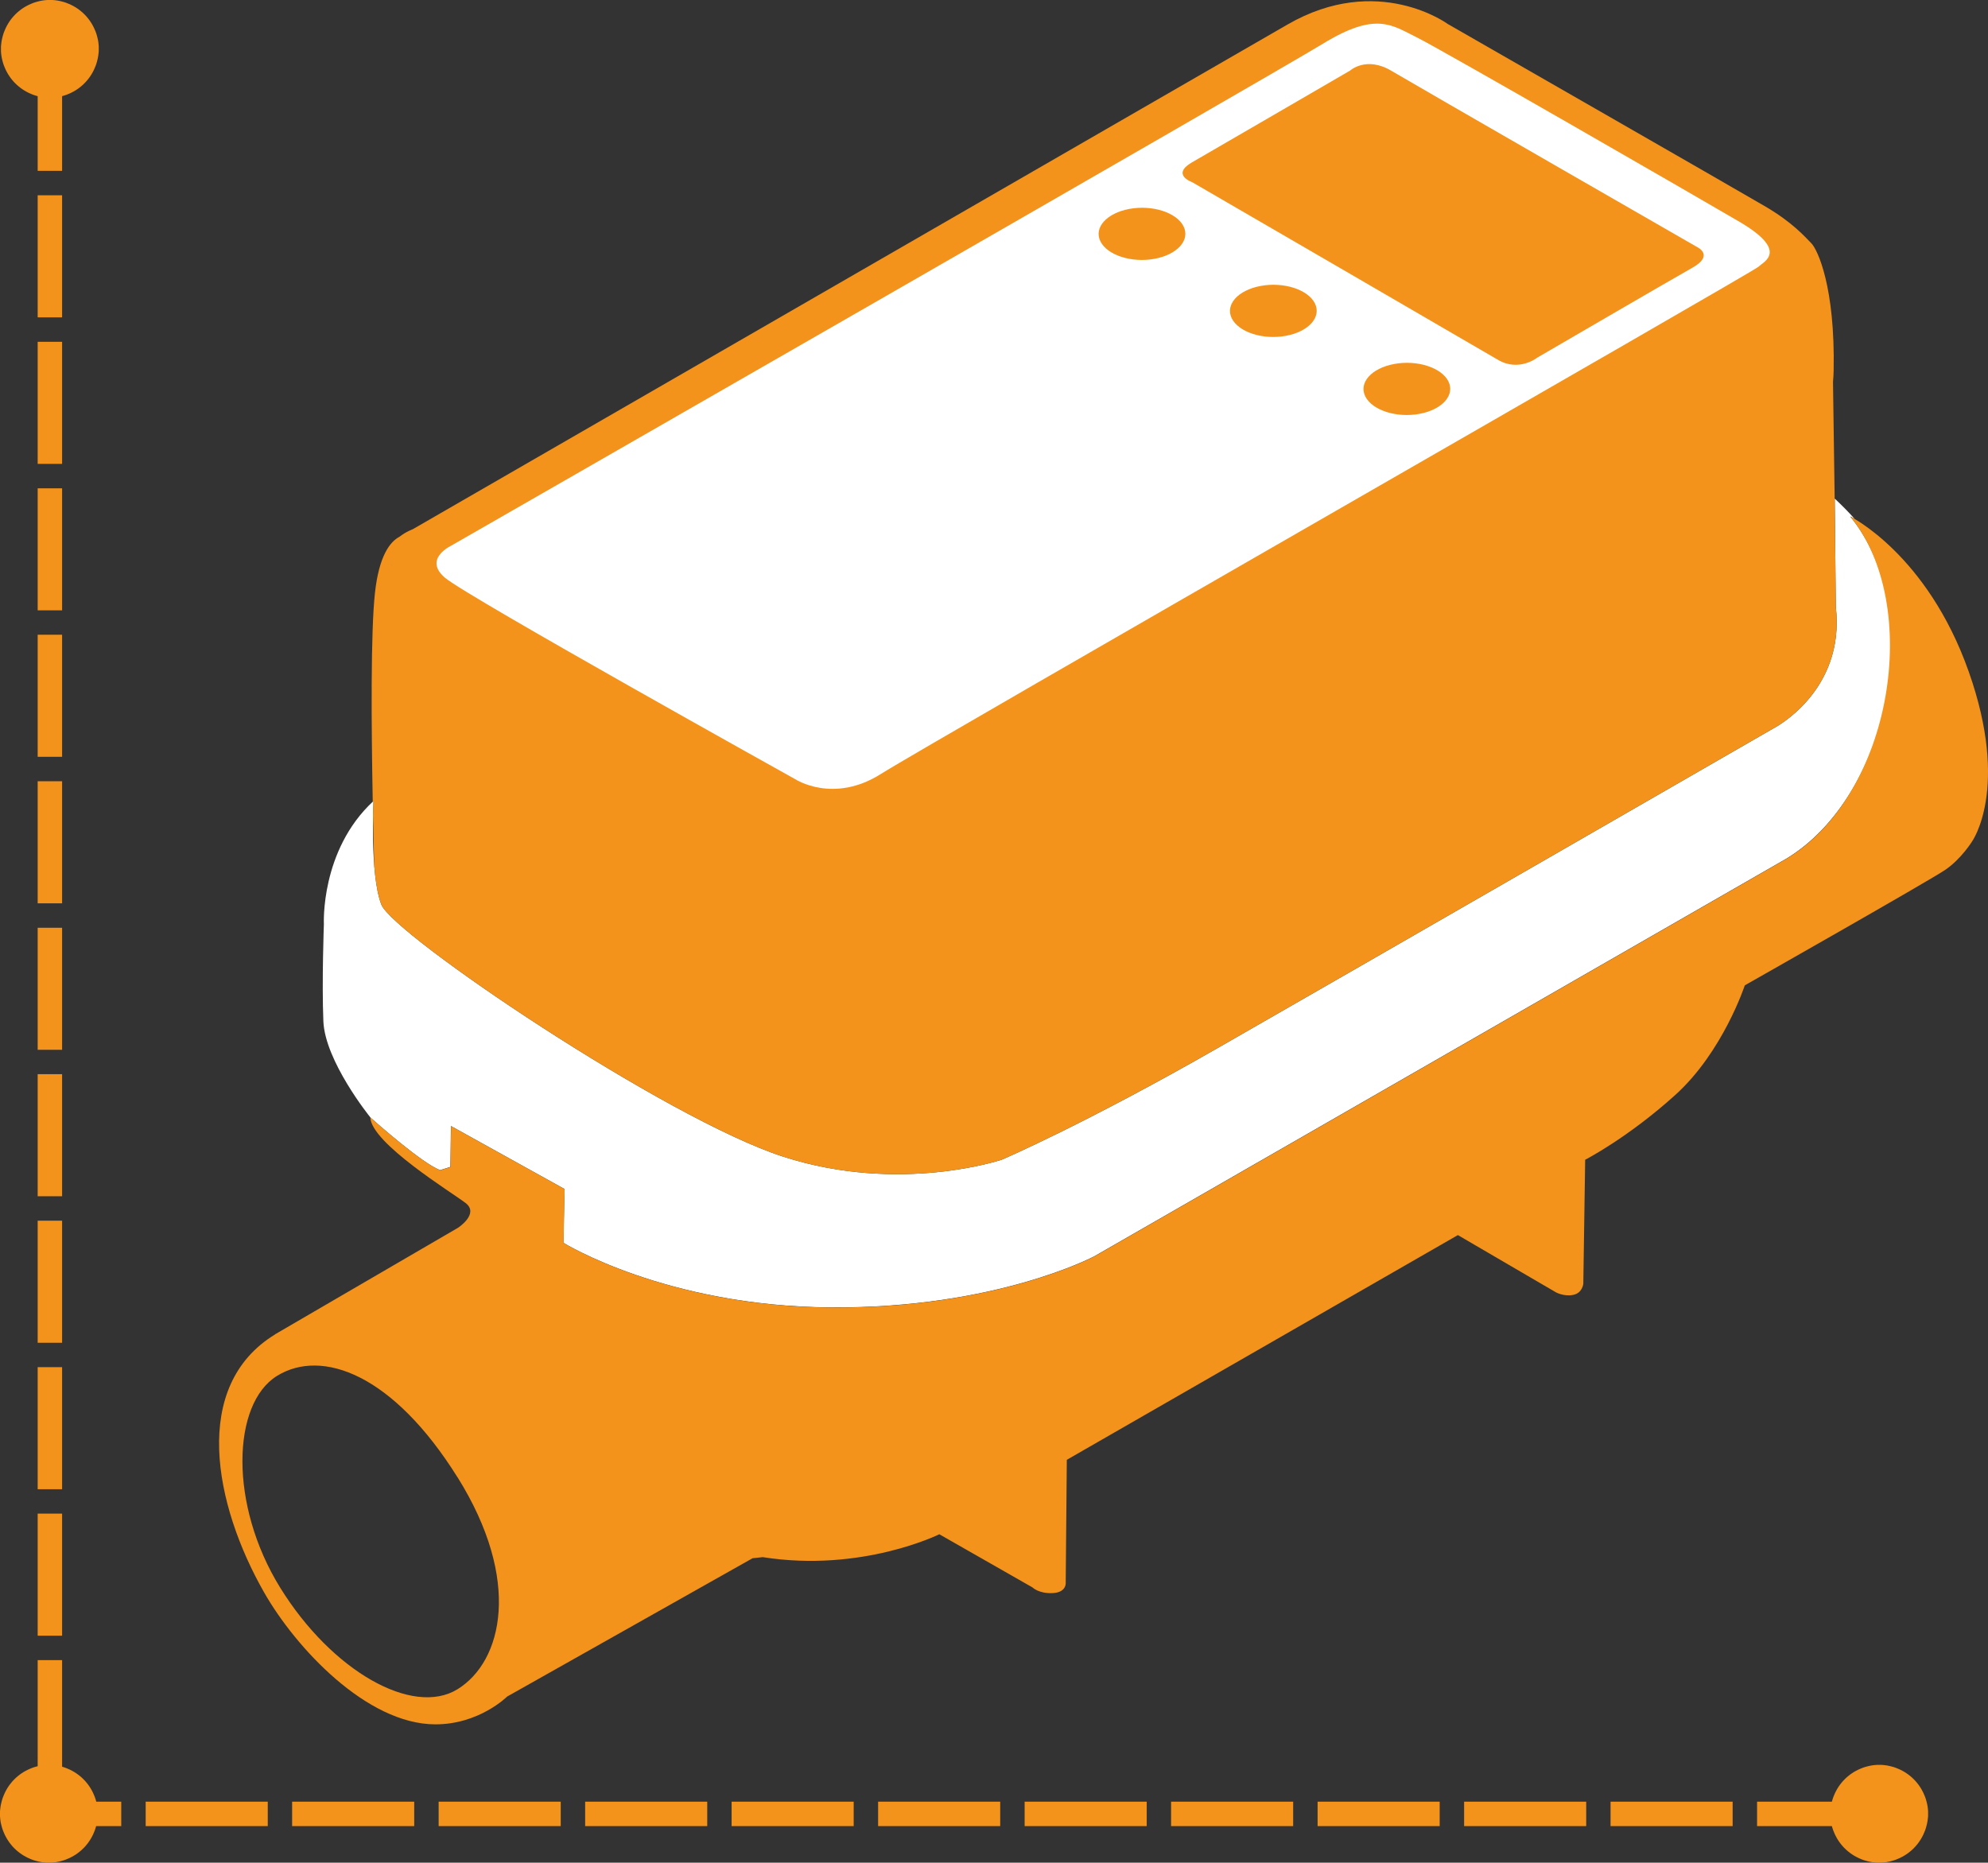
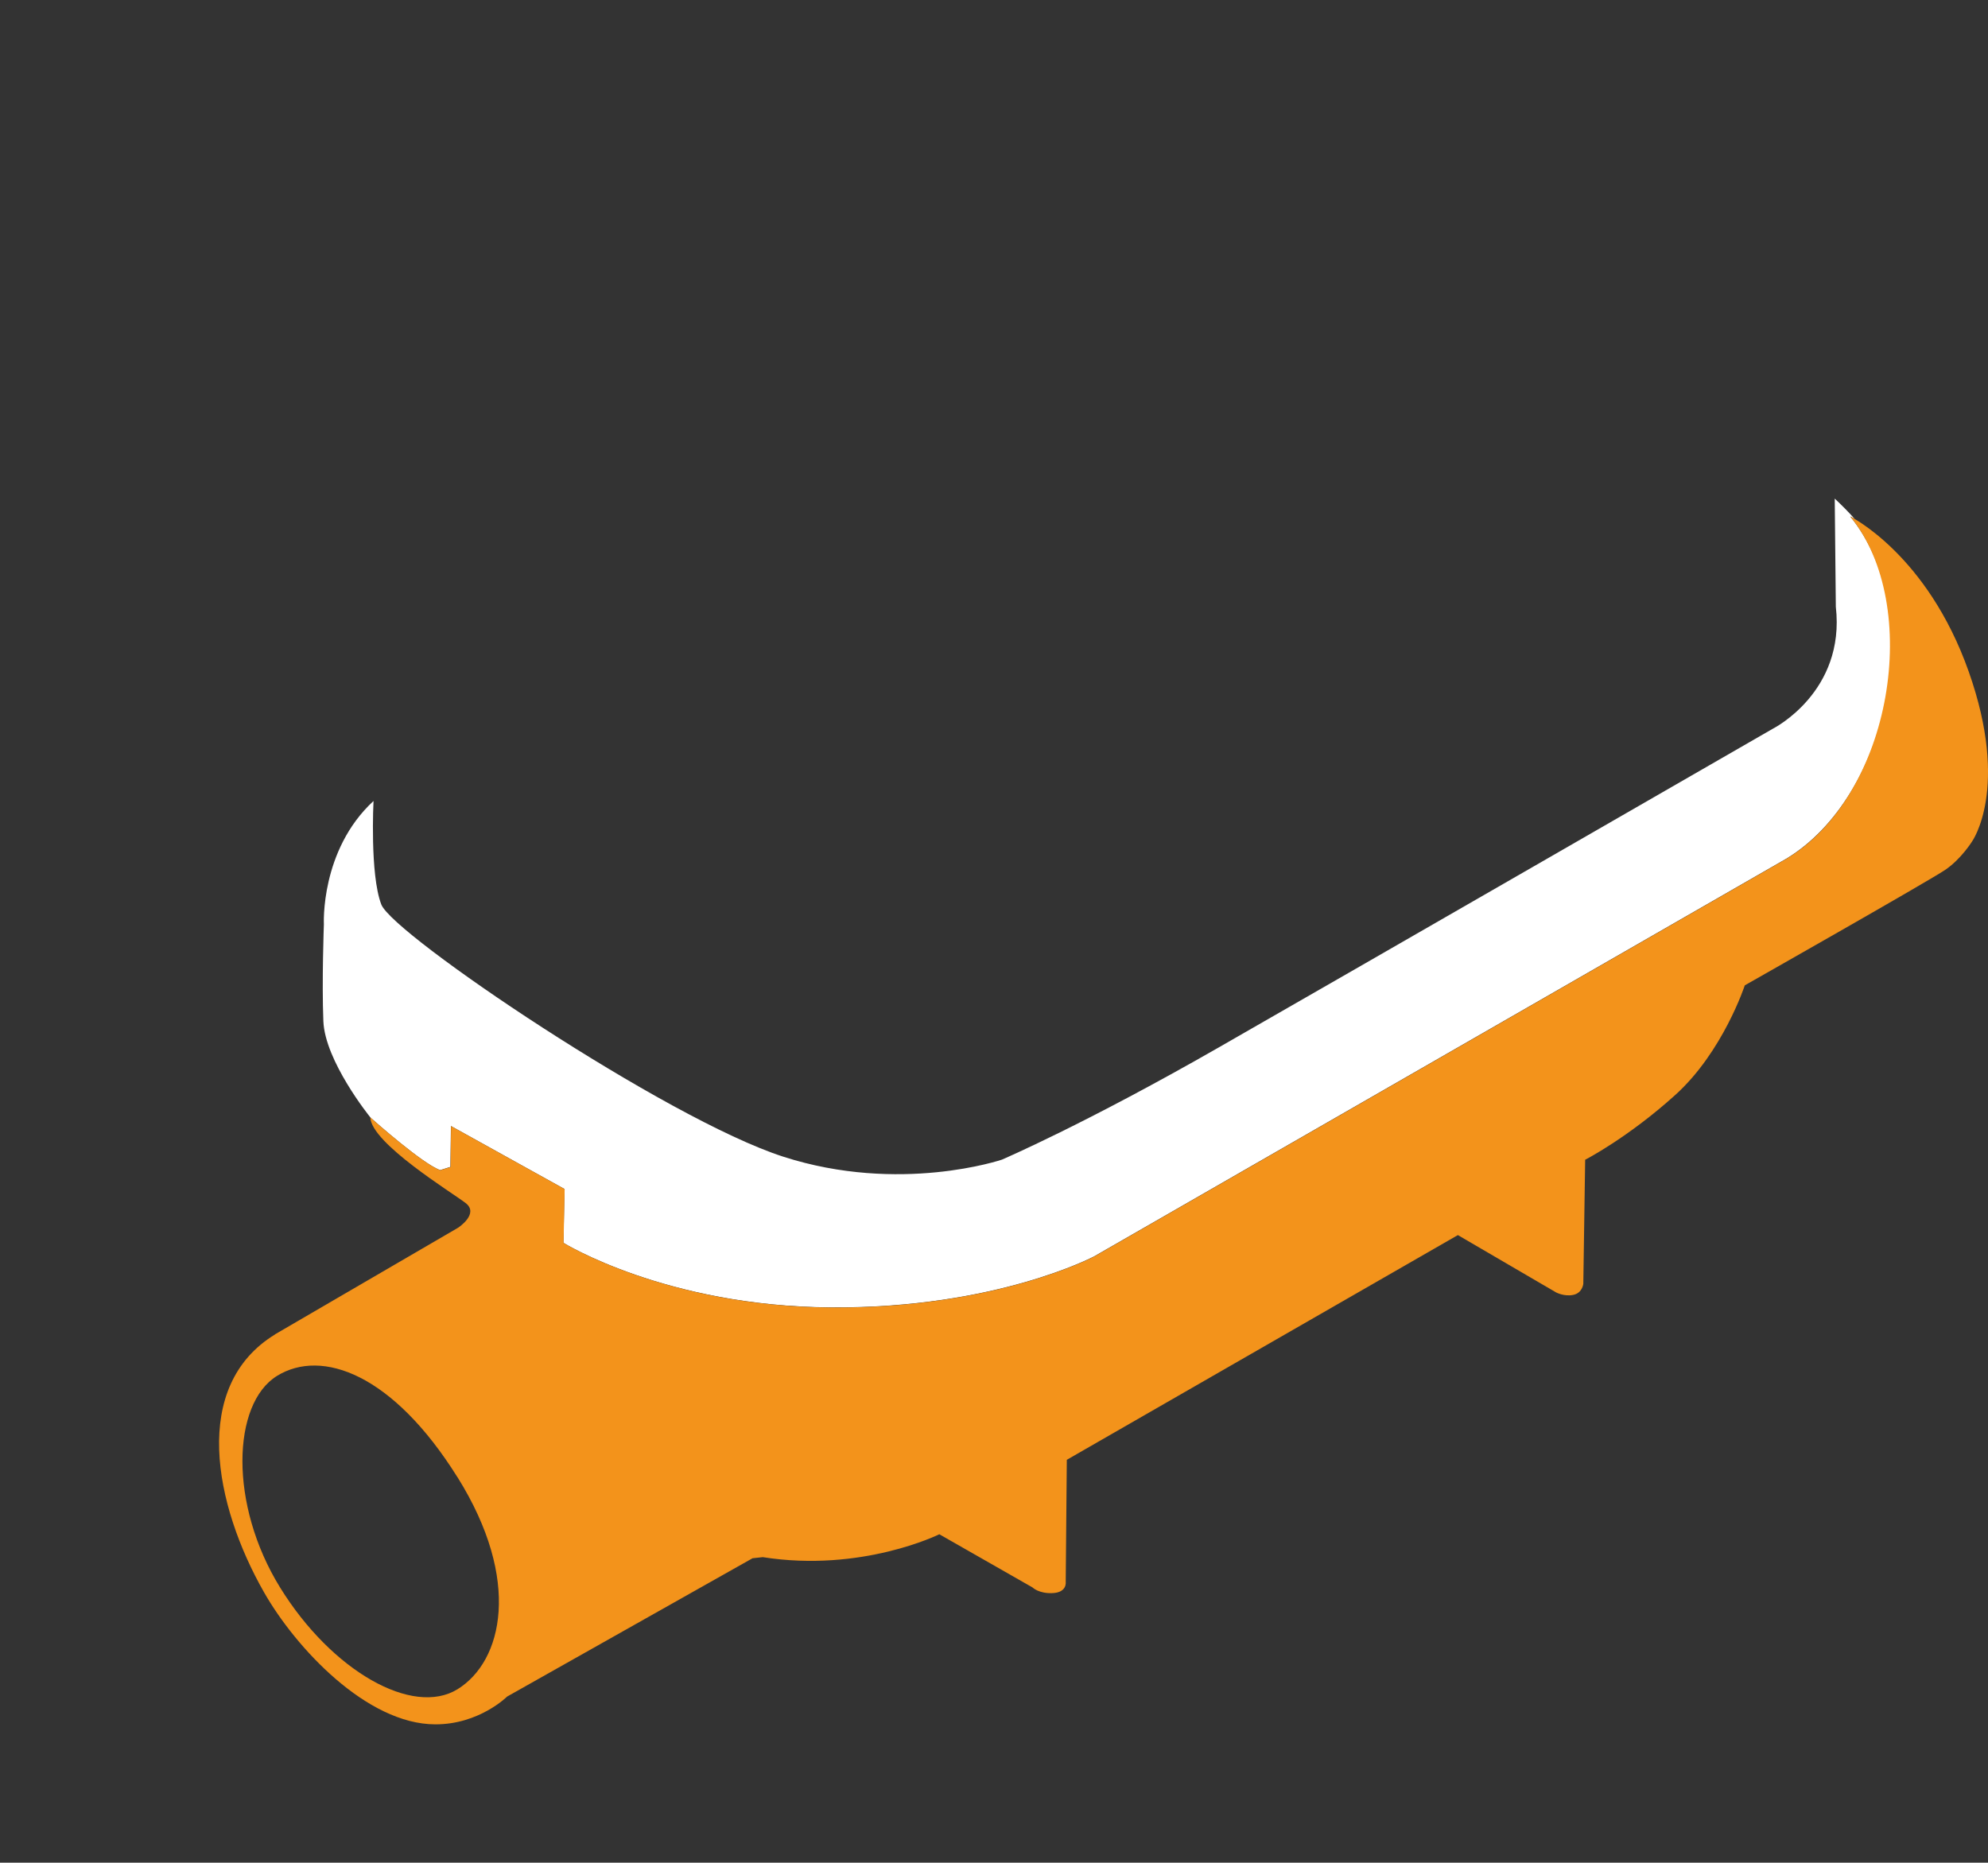
<svg xmlns="http://www.w3.org/2000/svg" id="Camada_2" data-name="Camada 2" viewBox="0 0 309.23 289.76">
  <rect x="0" y="0" width="309.23" height="289.76" fill="#333333" stroke="none" />
  <defs>
    <style>      .cls-1 {        fill: #fff;      }      .cls-1, .cls-2 {        fill-rule: evenodd;      }      .cls-1, .cls-2, .cls-3 {        stroke-width: 0px;      }      .cls-2, .cls-3 {        fill: #f3931b;      }    </style>
  </defs>
  <g id="Camada_1-2" data-name="Camada 1">
    <g id="Camada_1-3" data-name="Camada_1">
      <g id="_2538491200704" data-name=" 2538491200704">
        <path class="cls-1" d="M58.1,124.62s-.59,11.39,1.21,16.08c1.8,4.69,44.34,33.37,62.51,39.23,18.17,5.86,34.04.46,34.04.46,0,0,12.9-5.53,33.66-17.42,20.77-11.89,86.33-49.66,86.33-49.66,0,0,11.22-5.69,9.71-18.92l-.17-16.83c1.14,1.07,2.16,2.1,3.09,3.15-.44-.26-.69-.38-.69-.38,12.07,14.76,6.03,43.56-9.89,53.22l-107.69,61.88s-15.24,8.12-40.95,7.95c-25.71-.17-41.62-10.05-41.62-10.05l.17-8.37-17.67-9.8-.08,6.36-1.59.5c-2.7-.95-10.08-7.49-10.82-8.15l-.15-.19s-6.95-8.62-7.2-14.82c-.25-6.2.08-15.07.08-15.07,0,0-.59-11.5,7.7-19.17h0Z" />
        <path class="cls-2" d="M42.78,207.57l28.47-16.58s3.35-2.18,1.17-3.85-14.65-9.29-14.82-13.31c0,0,8.04,7.2,10.89,8.21l1.59-.5.08-6.36,17.67,9.8-.17,8.37s15.91,9.88,41.62,10.05c25.71.17,40.95-7.95,40.95-7.95l107.69-61.88c16.48-10,21.16-39.43,9.89-53.22,0,0,11.97,5.86,18.42,24.12,6.45,18.25.5,26.46.5,26.46,0,0-1.67,2.68-4.1,4.35-2.43,1.67-31.23,18-31.23,18,0,0-3.39,10.34-10.8,17.04-7.41,6.7-14.03,10.09-14.03,10.09l-.29,19.3s-.13,1.42-1.55,1.72-2.68-.38-2.68-.38l-15.28-8.92-60.83,34.96-.17,19.01s.23,1.59-1.97,1.72c-2.2.13-3.2-.88-3.2-.88l-14.49-8.27s-12.06,5.99-27.46,3.56l-1.59.17-38.18,21.52s-4.34,4.34-11.18,4.32c-10.67-.02-21.72-11.94-26.6-20.49-7.81-13.68-11.44-32.15,1.69-40.17h0ZM71.17,229.82c-10.02-16.05-21.1-20.1-28.09-15.78-6.99,4.33-7.5,20.01.51,32.95,8.01,12.95,20.6,20.1,27.59,15.78,6.99-4.33,10.01-16.91,0-32.95h0Z" />
-         <path class="cls-2" d="M64.25,82.31s-1.08.38-2.1,1.18c-1.52.8-3.19,3.02-3.82,8.68-.67,6-.58,20.38-.35,32.57.04-.04.08-.07.11-.11,0,0-.05.89-.07,2.27.06,2.74.12,5.32.18,7.63.18,2.35.52,4.63,1.11,6.17,1.8,4.69,44.34,33.37,62.51,39.23,18.17,5.86,34.04.46,34.04.46,0,0,12.9-5.53,33.66-17.42,20.77-11.89,86.33-49.66,86.33-49.66,0,0,11.22-5.69,9.71-18.92l-.15-14.57-.29-20.39h0c.05-.58.09-1.18.1-1.79.25-12.98-2.49-18.82-3.49-19.82s-2.85-3.18-7.12-5.69c-4.27-2.51-49.4-28.39-49.4-28.39,0,0-10.89-8.04-24.95.08-14.07,8.12-136.01,78.48-136.01,78.48h0ZM60.84,85s-.04.07-.05.1c.02-.03.03-.07.05-.1ZM60.77,85.14s-.03.07-.05.11c.02-.04.03-.07.05-.11ZM60.65,85.42s-.03.07-.04.11c.01-.04.02-.07.04-.11ZM60.6,85.57s-.02.08-.04.12c.01-.04.02-.08.04-.12ZM60.55,85.73s-.02.08-.03.12c0-.04.02-.08.03-.12ZM60.52,85.88s-.02.08-.02.12c0-.04.02-.08.02-.12ZM60.49,86.02s-.02.09-.02.14c0-.05.01-.09.02-.14ZM60.46,86.19s-.01.09-.01.13c0-.05,0-.09.01-.13ZM60.45,86.36s0,.09,0,.14c0-.05,0-.09,0-.14ZM60.44,86.5v.03c0,.05,0,.1,0,.15h0c0,.06,0,.11,0,.16v.02c0,.05.01.11.02.16,0-.05-.01-.11-.02-.16v-.37ZM60.43,86.16c0,.05,0,.1,0,.15v-.15ZM60.46,86.53c0,.05.01.11.02.16,0-.05-.02-.11-.02-.16ZM60.49,86.72c0,.05.02.11.03.16-.01-.05-.02-.11-.03-.16ZM60.52,86.9c.01.06.03.12.04.18-.02-.06-.03-.12-.04-.18ZM60.57,87.09c.02.06.03.11.05.17-.02-.06-.04-.12-.05-.17ZM60.63,87.3c.02.06.04.11.06.17-.02-.06-.04-.12-.06-.17ZM60.69,87.47v.02c.03.06.06.12.08.19h0c.03.06.05.13.08.19v.03c.04.06.07.12.1.18-.03-.06-.06-.12-.09-.18l-.18-.43ZM60.52,87.07c.02.06.05.12.07.19l-.07-.19ZM60.73,87.5c.03.06.07.13.1.19-.04-.06-.07-.13-.1-.19ZM60.84,87.71c.04.07.08.13.12.2-.04-.07-.08-.14-.12-.2Z" />
-         <path class="cls-1" d="M70.35,84.8s-4.69,2.09-1.09,5.11c3.6,3.01,54.47,31.32,54.47,31.32,0,0,5.9,3.85,13.31-.84,7.41-4.69,135.81-78.16,136.53-78.92.72-.76,4.84-2.39-3.1-7.03-7.94-4.64-46.22-26.71-50.12-28.64-3.89-1.93-6.36-4.02-14.57,1-8.21,5.02-135.45,78-135.45,78h0ZM175.67,32.5c-3.56.66-5.57,2.93-4.49,5.07,1.09,2.14,4.85,3.35,8.42,2.69,3.56-.66,5.57-2.93,4.49-5.07-1.09-2.14-4.85-3.35-8.42-2.69h0ZM196.1,44.48c-3.56.66-5.57,2.93-4.49,5.07,1.09,2.14,4.85,3.35,8.42,2.69,3.56-.66,5.57-2.93,4.49-5.07-1.09-2.14-4.85-3.35-8.42-2.69h0ZM216.87,56.62c-3.56.66-5.57,2.93-4.49,5.07,1.09,2.14,4.85,3.35,8.42,2.69,3.56-.66,5.57-2.93,4.49-5.07-1.09-2.14-4.85-3.35-8.42-2.69h0ZM209.97,11.01s2.51-2.34,6.45,0c3.94,2.34,47.65,27.47,47.65,27.47,0,0,2.6,1.26-.84,3.18-3.43,1.93-24.12,13.98-24.12,13.98,0,0-2.85,2.26-6.11.33-3.27-1.93-47.56-27.63-47.56-27.63,0,0-3.35-1.17,0-3.1s24.53-14.24,24.53-14.24Z" />
      </g>
-       <path class="cls-3" d="M292.3,289.76h-.39s-.38-.04-.38-.04l-.38-.05-.37-.07-.37-.09-.36-.1-.35-.12-.34-.14-.34-.15-.33-.17-.32-.18-.31-.2-.3-.21-.29-.23-.28-.24-.26-.25-.25-.26-.24-.28-.23-.29-.21-.3-.2-.31-.18-.32-.17-.33-.15-.34-.14-.34-.12-.35-.1-.36-.09-.37-.07-.37-.05-.38-.03-.38v-.39h0v-.39s.04-.38.04-.38l.05-.38.07-.37.09-.37.1-.36.12-.35.14-.34.15-.34.17-.33.18-.32.2-.31.21-.3.23-.29.24-.28.25-.26.26-.25.28-.24.29-.23.3-.21.31-.2.32-.18.33-.17.34-.15.34-.14.35-.12.36-.1.37-.09.37-.07.38-.05.38-.03h.39s.39,0,.39,0l.38.03.38.05.37.07.37.09.36.1.35.12.34.14.34.15.33.17.32.18.31.2.3.21.29.23.28.24.26.25.25.26.24.28.23.29.21.3.2.31.18.32.17.33.15.34.14.34.12.35.1.36.09.37.07.37.05.38.03.38v.39h0v.39s-.04.38-.04.38l-.05.38-.07.37-.09.37-.1.36-.12.35-.14.34-.15.34-.17.33-.18.32-.2.31-.21.3-.23.29-.24.28-.25.26-.26.25-.28.24-.29.23-.3.21-.31.2-.32.18-.33.17-.34.15-.34.14-.35.12-.36.1-.37.09-.37.07-.38.05-.38.03h-.39ZM273.31,284.07v-3.8h18.99v3.8h-18.99ZM250.52,284.07v-3.8h18.99v3.8h-18.99ZM227.74,284.07v-3.8h18.99v3.8h-18.99ZM204.95,284.07v-3.8h18.99v3.8h-18.99ZM182.16,284.07v-3.8h18.99v3.8h-18.99ZM159.38,284.07v-3.8h18.99v3.8h-18.99ZM136.59,284.07v-3.8h18.99v3.8h-18.99,0ZM113.8,284.07v-3.8h18.99v3.8h-18.99ZM91.02,284.07v-3.8h18.99v3.8h-18.99ZM68.23,284.07v-3.8h18.99v3.8h-18.99ZM45.44,284.07v-3.8h18.99v3.8h-18.99ZM22.66,284.07v-3.8h18.99v3.8h-18.99ZM7.6,280.27h11.26v3.8H7.6v-3.8ZM7.6,289.76h-.39s-.38-.04-.38-.04l-.38-.05-.37-.07-.37-.09-.36-.1-.35-.12-.34-.14-.34-.15-.33-.17-.32-.18-.31-.2-.3-.21-.29-.23-.28-.24-.26-.25-.25-.26-.24-.28-.23-.29-.21-.3-.2-.31-.18-.32-.17-.33-.15-.34-.14-.34-.12-.35-.1-.36-.09-.37-.07-.37-.05-.38-.03-.38v-.39h0v-.39s.04-.38.04-.38l.05-.38.07-.37.09-.37.1-.36.12-.35.14-.34.15-.34.17-.33.18-.32.2-.31.21-.3.23-.29.24-.28.25-.26.26-.25.28-.24.29-.23.3-.21.31-.2.32-.18.33-.17.34-.15.34-.14.35-.12.36-.1.37-.09.37-.07.38-.05.38-.03h.39s.39,0,.39,0l.38.03.38.05.37.07.37.09.36.1.35.12.34.14.34.15.33.17.32.18.31.2.3.21.29.23.28.24.26.25.25.26.24.28.23.29.21.3.2.31.18.32.17.33.15.34.14.34.12.35.1.36.09.37.07.37.05.38.03.38v.39h0v.39s-.04.38-.04.38l-.05.38-.07.37-.09.37-.1.36-.12.35-.14.34-.15.34-.17.33-.18.32-.2.31-.21.3-.23.29-.24.28-.25.26-.26.25-.28.24-.29.23-.3.21-.31.2-.32.18-.33.17-.34.15-.34.14-.35.12-.36.1-.37.09-.37.07-.38.05-.38.03h-.39Z" />
-       <path class="cls-3" d="M15.36,7.6v.39s-.04.38-.04.38l-.05.38-.07.37-.09.37-.1.36-.12.35-.14.34-.15.34-.17.33-.18.32-.2.31-.21.3-.23.29-.24.28-.25.26-.26.25-.28.24-.29.23-.3.21-.31.2-.32.18-.33.17-.34.15-.34.14-.35.12-.36.1-.37.09-.37.07-.38.05-.38.03h-.39s-.39,0-.39,0l-.38-.03-.38-.05-.37-.07-.37-.09-.36-.1-.35-.12-.34-.14-.34-.15-.33-.17-.32-.18-.31-.2-.3-.21-.29-.23-.28-.24-.26-.25-.25-.26-.24-.28-.23-.29-.21-.3-.2-.31-.18-.32-.17-.33-.15-.34-.14-.34-.12-.35-.1-.36-.09-.37-.07-.37-.05-.38-.03-.38v-.39h0v-.39s.04-.38.04-.38l.05-.38.07-.37.09-.37.1-.36.12-.35.14-.34.15-.34.17-.33.18-.32.2-.31.21-.3.23-.29.24-.28.25-.26.26-.25.28-.24.29-.23.3-.21.31-.2.32-.18.33-.17.34-.15.34-.14.35-.12.36-.1.37-.09.37-.07.38-.05.38-.03h.39S8.15,0,8.15,0l.38.03.38.05.37.07.37.09.36.1.35.12.34.14.34.15.33.17.32.18.31.2.3.21.29.23.28.24.26.25.25.26.24.28.23.29.21.3.2.31.18.32.17.33.15.34.14.34.12.35.1.36.09.37.07.37.05.38.03.38v.39s0,0,0,0ZM9.66,26.58h-3.8V7.6h3.8v18.99ZM9.66,49.37h-3.8v-18.99h3.8v18.99ZM9.66,72.16h-3.8v-18.99h3.8v18.99ZM9.66,94.95h-3.8v-18.99h3.8v18.99ZM9.66,117.73h-3.8v-18.99h3.8v18.99ZM9.66,140.52h-3.8v-18.99h3.8v18.99ZM9.66,163.31h-3.8v-18.99h3.8v18.99ZM9.66,186.09h-3.8v-18.99h3.8v18.99ZM9.66,208.88h-3.8v-18.99h3.8v18.99ZM9.66,231.67h-3.8v-18.99h3.8v18.99ZM9.66,254.45h-3.8v-18.99h3.8v18.99ZM9.66,277.24h-3.8v-18.99h3.8v18.99ZM5.86,283.59v-2.55h3.8v2.55h-3.8Z" />
    </g>
  </g>
</svg>